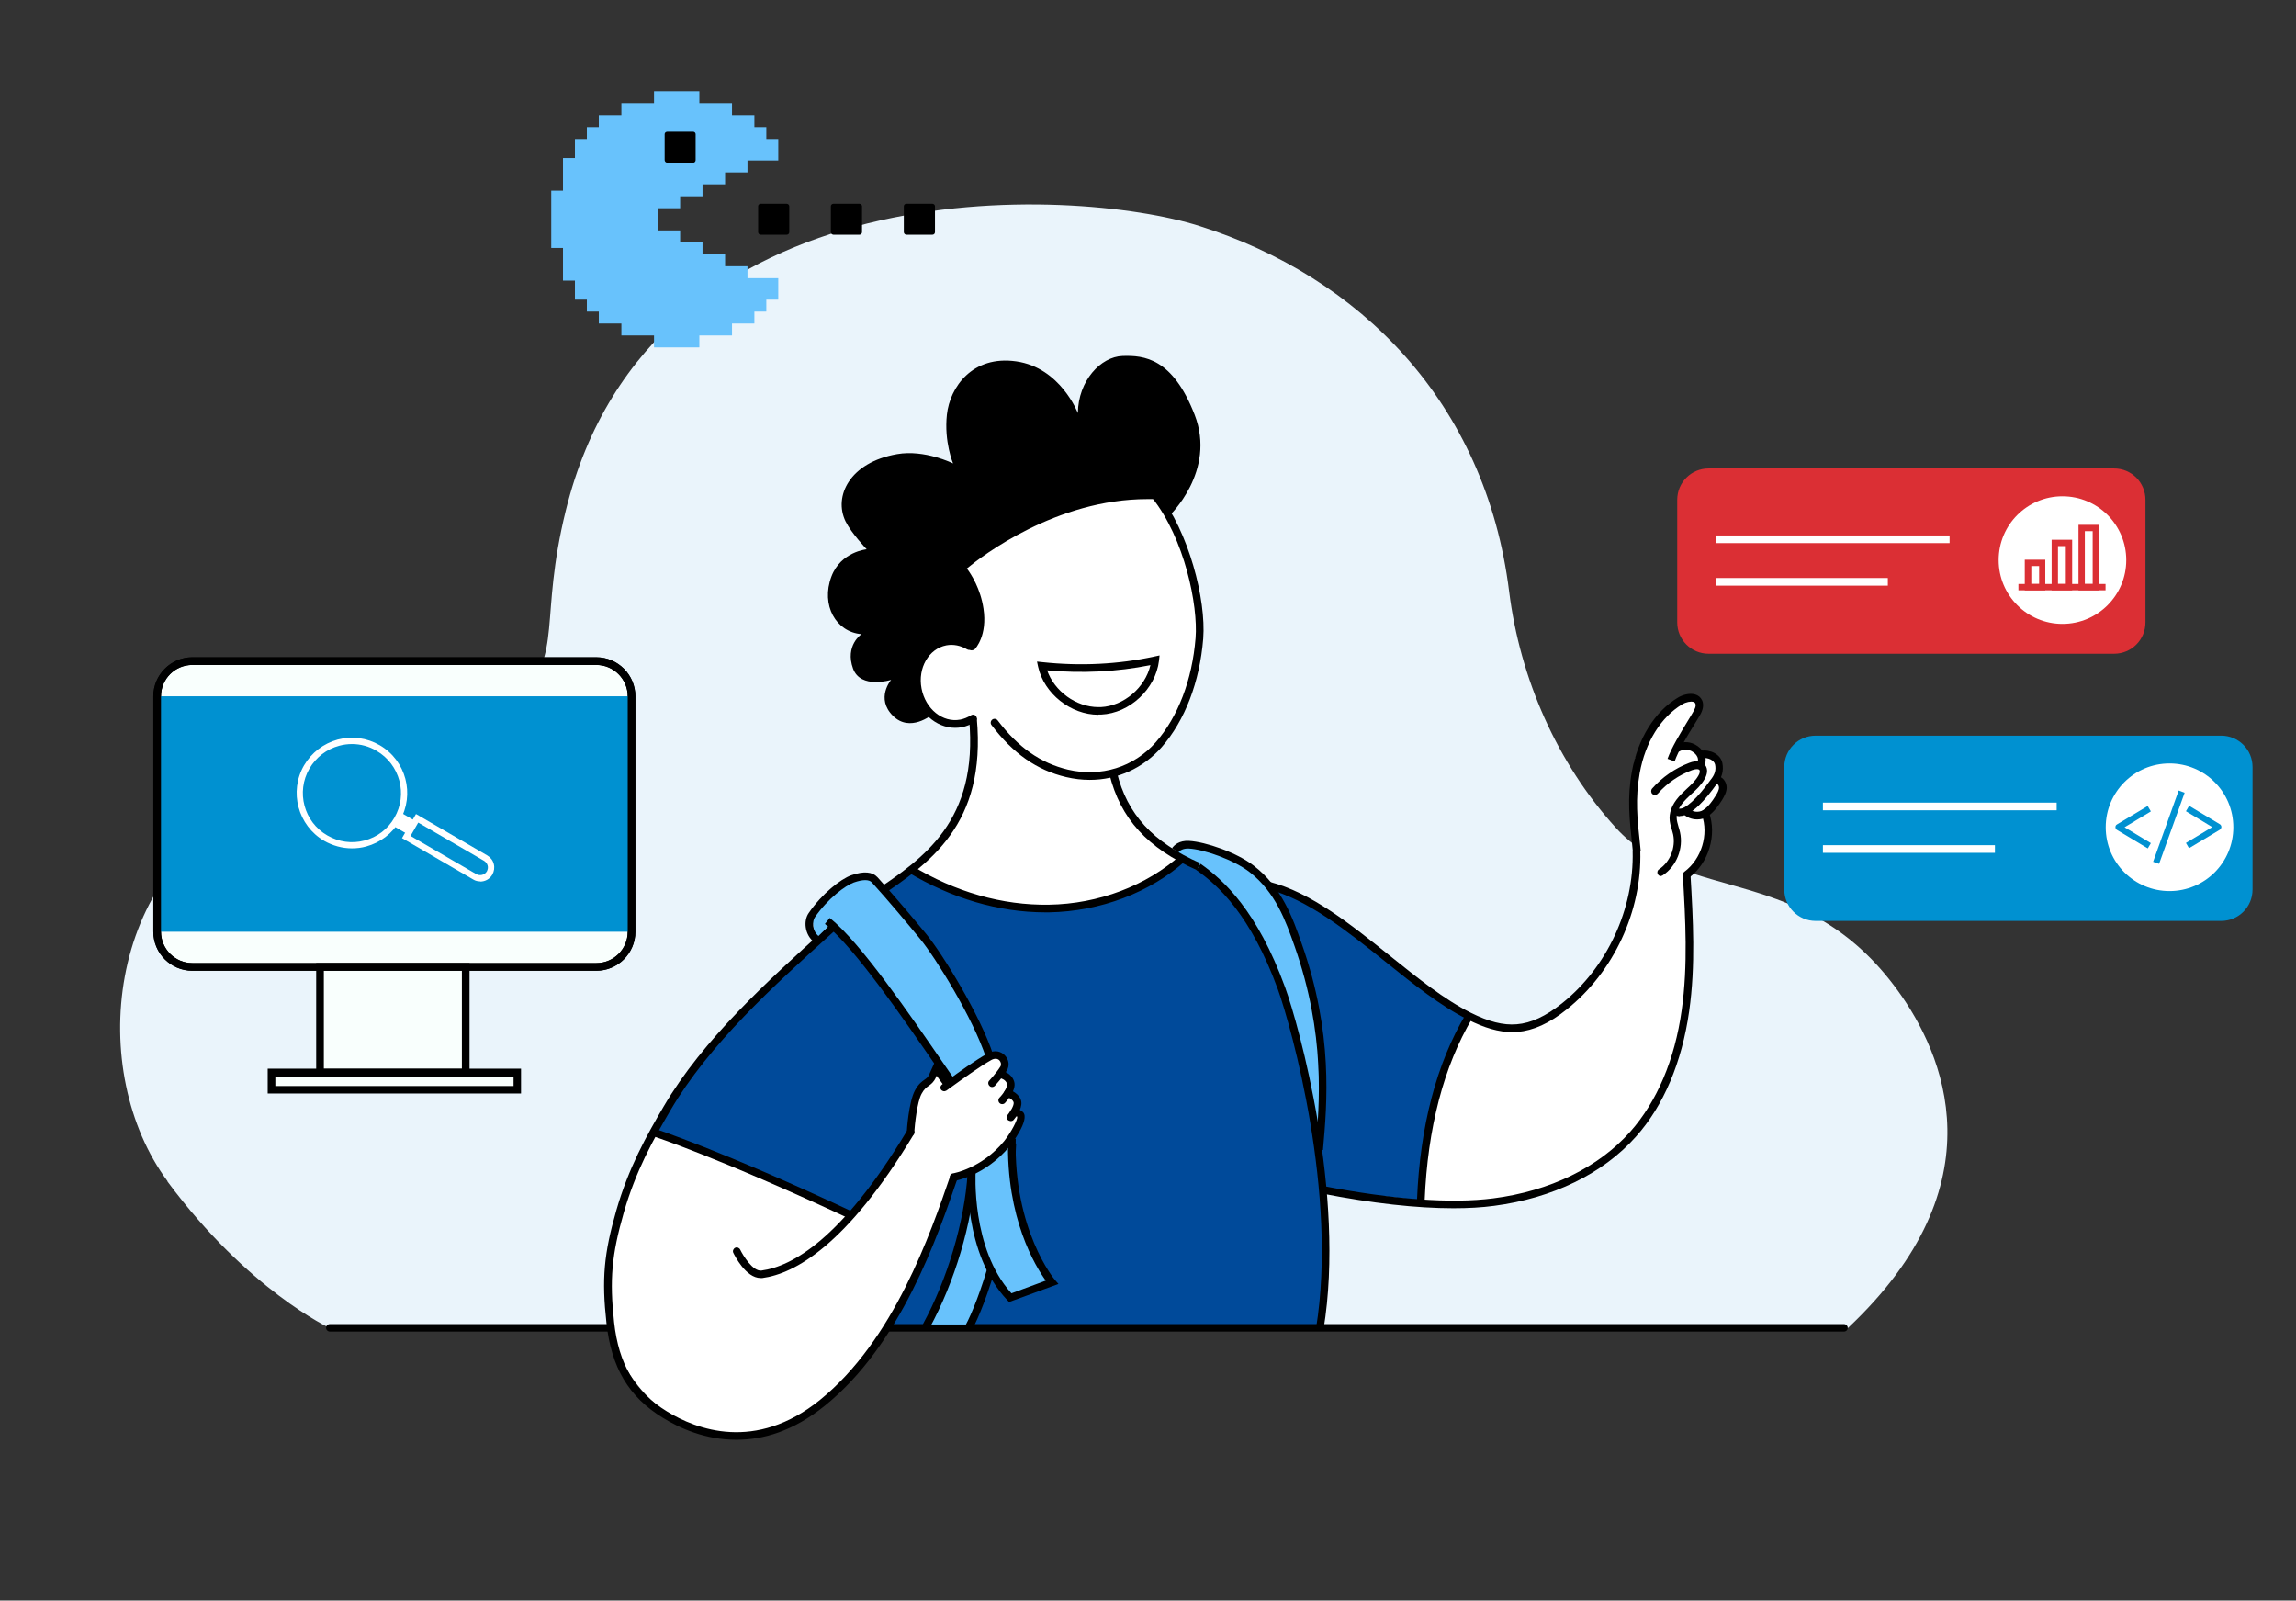
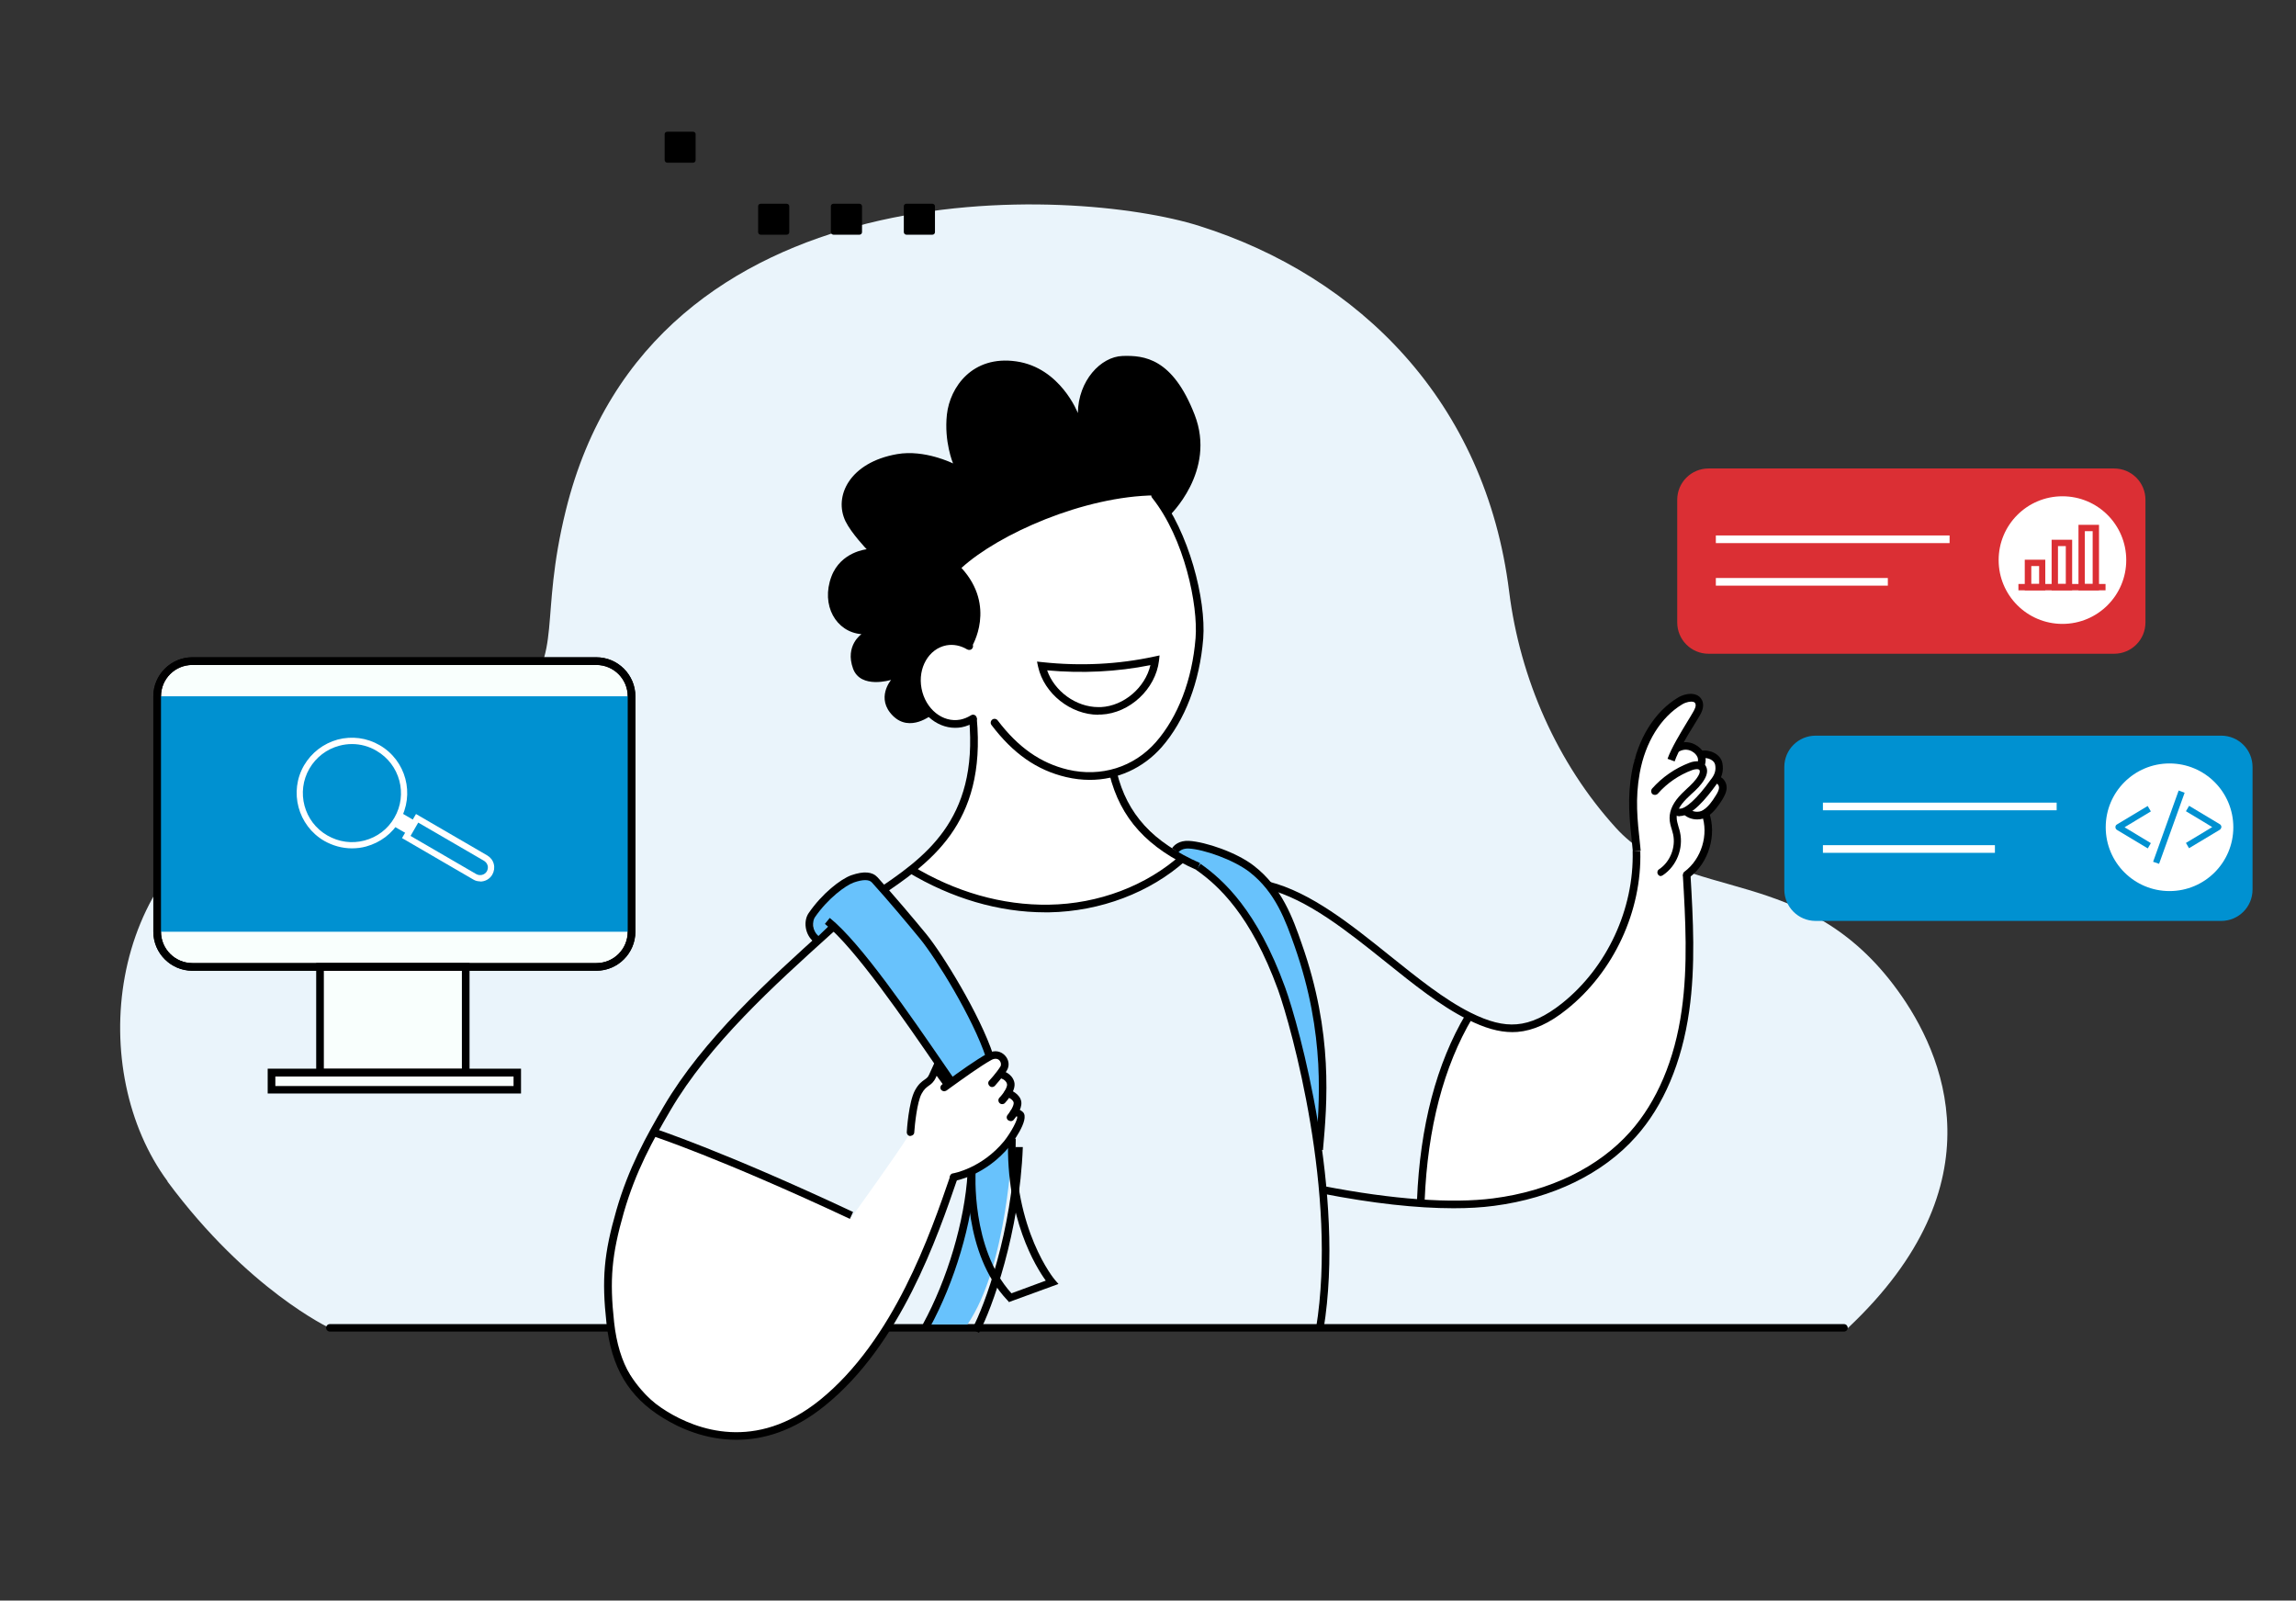
<svg xmlns="http://www.w3.org/2000/svg" id="Ebene_1" data-name="Ebene 1" viewBox="0 0 123.08 85.79">
  <rect x="0" y="0" width="123.08" height="85.79" fill="#333333" stroke="none" />
  <defs>
    <style>
      .cls-1 {
        fill: #db2f34;
      }

      .cls-1, .cls-2, .cls-3, .cls-4, .cls-5, .cls-6, .cls-7, .cls-8 {
        stroke-width: 0px;
      }

      .cls-2 {
        fill: #68c2fc;
      }

      .cls-3 {
        fill: #000;
      }

      .cls-4 {
        fill: #004a9a;
      }

      .cls-5 {
        fill: #f9fffd;
      }

      .cls-6 {
        fill: #fff;
      }

      .cls-7 {
        fill: #eaf4fb;
      }

      .cls-8 {
        fill: #0091d1;
      }
    </style>
  </defs>
  <path class="cls-7" d="M8.98,63.31c-4.32-5.84-3.39-16.64,4.83-20.38,5.6-2.55,10.44-1.93,14.05-5.54,2.34-2.34,1.03-4.18,2.47-10.03,4.58-18.6,27.29-17.36,33.96-15.25,8.59,2.71,15.35,9.44,16.61,19.6.58,4.65,2.57,9.2,5.73,12.67,3.74,4.1,10.12,1.83,15.1,8.71,2.44,3.36,5.55,10.37-2.68,18.1-3.2.06-81.36,0-81.36,0,0,0-4.39-2.03-8.71-7.86" />
  <path class="cls-5" d="M31.97,51.82H10.31c-1.04,0-1.88-.84-1.88-1.88v-12.62c0-1.04.84-1.89,1.88-1.89h21.66c1.04,0,1.88.84,1.88,1.89v12.62c0,1.04-.84,1.88-1.88,1.88" />
  <path class="cls-3" d="M31.97,52.03H10.31c-1.15,0-2.09-.94-2.09-2.09v-12.62c0-1.15.94-2.09,2.09-2.09h21.66c1.15,0,2.09.94,2.09,2.09v12.62c0,1.15-.94,2.09-2.09,2.09M10.31,35.64c-.93,0-1.68.75-1.68,1.68v12.62c0,.93.76,1.68,1.68,1.68h21.66c.93,0,1.68-.75,1.68-1.68v-12.62c0-.93-.76-1.68-1.68-1.68H10.31Z" />
  <rect class="cls-8" x="8.54" y="37.32" width="25.32" height="12.62" />
  <rect class="cls-5" x="17.16" y="51.82" width="7.81" height="5.67" />
  <path class="cls-3" d="M25.17,57.69h-8.22v-6.07h8.22v6.07ZM17.36,57.29h7.4v-5.26h-7.4v5.26Z" />
  <rect class="cls-5" x="14.56" y="57.49" width="13.17" height=".92" />
  <path class="cls-3" d="M27.93,58.61h-13.58v-1.33h13.58v1.33ZM14.76,58.21h12.77v-.51h-12.77v.51Z" />
  <path class="cls-3" d="M31.97,52.03H10.31c-1.15,0-2.09-.94-2.09-2.09v-12.62c0-1.15.94-2.09,2.09-2.09h21.66c1.15,0,2.09.94,2.09,2.09v12.62c0,1.15-.94,2.09-2.09,2.09M10.31,35.64c-.93,0-1.68.75-1.68,1.68v12.62c0,.93.76,1.68,1.68,1.68h21.66c.93,0,1.68-.75,1.68-1.68v-12.62c0-.93-.76-1.68-1.68-1.68H10.31Z" />
  <path class="cls-6" d="M25.74,47.24c-.13,0-.26-.03-.37-.1l-3.82-2.22.75-1.29,3.82,2.22c.17.1.3.26.35.46.05.19.02.39-.08.57-.14.24-.39.37-.65.37M22,44.8l3.53,2.05c.2.11.45.05.57-.15.05-.1.07-.21.04-.31-.03-.11-.1-.19-.19-.25l-3.53-2.05-.41.71Z" />
  <path class="cls-6" d="M18.86,45.47c-.51,0-1.02-.14-1.48-.4-1.41-.82-1.9-2.64-1.08-4.05.4-.68,1.04-1.17,1.8-1.38.76-.2,1.56-.1,2.25.3,1.42.82,1.9,2.64,1.08,4.05-.4.69-1.04,1.17-1.8,1.38-.25.07-.51.1-.77.1M18.87,39.88c-.23,0-.46.03-.68.09-.68.18-1.25.62-1.6,1.22-.73,1.25-.3,2.87.96,3.59.61.35,1.31.45,1.99.27.68-.18,1.25-.61,1.6-1.22.73-1.25.3-2.86-.96-3.59-.4-.24-.86-.36-1.31-.36" />
  <rect class="cls-6" x="21.26" y="43.64" width=".82" height=".99" transform="translate(-27.38 40.75) rotate(-59.9)" />
-   <path class="cls-4" d="M48.97,46.68s3.94,2.44,7.75,2c3.81-.45,6.71-2.71,6.71-2.71,0,0,4.42,1.08,6.12,2.07,1.71.99,9.21,6.42,9.21,6.42,0,0-2.73,5.74-2.59,9.88l-5.27-.58c.43,2.49.42,4.97-.15,7.44l-23.21-.03.93-4.99s-10.18-4.09-13.46-5.49c3.08-5.66,8.29-10.04,13.94-14.01" />
  <path class="cls-3" d="M98.85,71.37H17.68c-.11,0-.2-.09-.2-.2s.09-.2.2-.2h81.17c.11,0,.2.09.2.2s-.09.2-.2.2" />
  <path class="cls-2" d="M62.99,45.62s.01-.33.69-.32c.68.01,3.81,1.46,3.81,1.46,0,0,2.34,3.22,2.84,6.15.5,2.93.41,8.45.41,8.45l-1.5-6.31s-1.17-5.79-3.78-7.58c-2.61-1.79-2.47-1.85-2.47-1.85" />
  <path class="cls-6" d="M78.76,54.46s1.02.85,2.26.65c1.24-.19,3.75-.7,5.52-4.46s.64-9.21,1.19-10.16c.55-.95,1.59-2.77,2.32-2.93.73-.16,1.21-.23,1.03.25-.18.48-1.21,2.18-1.11,2.16.1-.01.49-.14.79.1.3.25.59.42.59.42,0,0,.57.01.67.23.1.22-.02,1.07-.02,1.07l.34.42s-.7,1.29-.9,1.5c-.19.21.18.36.11.88-.06.51-.63,1.89-1.15,2.28,0,0,.57,8.17-.61,9.99-1.18,1.82-2.21,6.42-9.93,7.69l-3.7-.21c.37-3.85.57-7.17,2.59-9.88" />
  <path class="cls-6" d="M62.18,26.08s1.88,4.1,2.11,7.08c.23,2.98-1.05,5.98-2.71,7.28-1.66,1.29-1.92,1-1.92,1,0,0,.71,1.85,1.68,2.76.97.9,1.83,1.77,1.83,1.77,0,0-2.88,2.84-6.71,2.73-3.83-.11-6.83-1.63-7.16-1.83-.34-.19,0-.66,0-.66,2.32-2.26,3.18-4.85,2.85-7.7,0,0-2.24.73-2.81-1.03-.69-2.57.68-3.11.68-3.11l1.92.27-.93-4.97,7.31-3.4,3.85-.18Z" />
  <path class="cls-6" d="M35.02,60.68s-1.99,3-2.42,7.61c-.99,6.46,6.27,11.3,10.81,7.38,6.16-5.32,7.71-12.59,7.71-12.59,0,0,2.73-.75,3.15-2.05,0,0,.57-1.18.2-1.64,0,0,.18-.53-.38-.83,0,0,.13-.72-.43-1.1,0,0,.56-.82-.19-.91l-2.88,1.28-.49-.42s-.44.42-.79,1.05c-.35.63-.23,1.74-.66,2.48-.43.73-3.01,4.32-3.01,4.32l-10.63-4.58Z" />
  <path class="cls-3" d="M64.17,46.64c-2.67-1.18-4.11-2.77-4.7-5.15l.4-.1c.55,2.25,1.93,3.75,4.46,4.87l-.16.37Z" />
  <path class="cls-3" d="M56.04,48.9c-2.5,0-5.04-.75-7.38-2.16l.21-.35c2.33,1.42,4.86,2.14,7.36,2.1,2.66-.04,5.23-1.02,7.07-2.67l.27.3c-1.91,1.72-4.58,2.73-7.33,2.78-.06,0-.13,0-.19,0" />
  <path class="cls-3" d="M81.07,55.32c-.72,0-1.49-.22-2.4-.68-1.46-.73-2.89-1.88-4.41-3.1-2.05-1.64-4.17-3.34-6.32-3.89l.1-.39c2.24.57,4.39,2.3,6.47,3.97,1.5,1.2,2.91,2.34,4.33,3.05.96.48,1.74.68,2.46.62.77-.06,1.56-.43,2.43-1.12,2.42-1.93,3.87-5.06,3.79-8.16h.41c.09,3.21-1.42,6.47-3.94,8.48-.93.75-1.8,1.14-2.65,1.21-.09,0-.18.01-.28.01" />
  <path class="cls-3" d="M77.91,64.76c-1.97,0-4.33-.26-7.05-.79l.08-.4c3.72.72,6.87.95,9.11.66,3.04-.39,5.64-1.66,7.34-3.57,1.43-1.61,2.39-3.86,2.76-6.52.34-2.41.2-4.87.06-7.25l.41-.02c.14,2.4.28,4.88-.07,7.33-.39,2.74-1.37,5.07-2.86,6.73-1.76,1.98-4.46,3.29-7.59,3.7-.67.09-1.4.13-2.19.13" />
  <path class="cls-3" d="M76.37,64.35l-.41-.02c.16-3.96,1.04-7.32,2.62-9.98l.35.21c-1.54,2.6-2.4,5.89-2.56,9.79" />
  <path class="cls-3" d="M87.53,45.64l-.03-.31c-.15-1.42-.28-2.54-.02-3.98.32-1.76,1.22-3.21,2.47-3.96.23-.14.61-.26.92-.17.17.05.29.15.37.31.16.34-.05.7-.15.87-.08.14-.18.29-.28.46-.38.61-.84,1.38-1.04,1.95l-.38-.14c.22-.61.7-1.39,1.08-2.02.1-.17.2-.32.27-.45.1-.17.2-.36.14-.49-.02-.05-.06-.08-.11-.09-.14-.04-.39.01-.59.13-1.15.69-1.98,2.03-2.28,3.68-.25,1.39-.13,2.48.02,3.86l.03.31-.4.04Z" />
  <path class="cls-3" d="M89.05,46.96c-.07,0-.13-.03-.17-.09-.06-.09-.04-.22.06-.28.59-.39.9-1.18.75-1.87-.02-.09-.05-.18-.07-.26-.06-.19-.12-.39-.12-.61,0-.44.21-.87.66-1.32.08-.08.17-.17.26-.25.24-.22.47-.44.62-.7.08-.13.1-.25.06-.31-.06-.07-.24-.05-.4.01-.7.26-1.34.7-1.83,1.26-.08.08-.2.09-.29.02-.08-.07-.09-.2-.02-.29.54-.61,1.23-1.09,1.99-1.38.38-.15.7-.1.86.12.15.2.13.47-.04.76-.18.31-.44.56-.7.79-.08.08-.17.16-.25.24-.37.37-.55.7-.54,1.02,0,.16.05.32.1.5.03.1.06.19.08.29.19.86-.18,1.81-.92,2.3-.03.02-.07.04-.11.04" />
  <path class="cls-3" d="M91.35,41.1l-.37-.17c.17-.38-.19-.61-.3-.67-.1-.05-.37-.16-.69.03l-.21-.35c.5-.29.93-.12,1.09-.03.38.2.73.64.48,1.2" />
  <path class="cls-3" d="M90.05,43.75s-.07,0-.11-.01c-.11-.02-.18-.13-.16-.24.02-.11.13-.18.24-.16.3.06.98-.56,1.67-1.53.24-.29.31-.54.25-.83-.05-.24-.4-.39-.66-.34-.12.02-.22-.05-.24-.16-.02-.11.05-.22.16-.24.46-.08,1.04.18,1.13.66.08.41-.02.79-.31,1.13-.57.8-1.35,1.71-1.97,1.71" />
  <path class="cls-3" d="M90.97,43.92c-.28,0-.57-.11-.76-.32l.3-.28c.19.21.56.25.79.1.28-.18.49-.48.67-.77.09-.14.18-.3.18-.44,0-.1-.07-.21-.14-.21v-.41c.34.01.55.33.55.62,0,.25-.13.47-.24.66-.21.33-.44.66-.78.89-.16.11-.36.16-.55.16" />
  <path class="cls-3" d="M90.42,47.08c-.06,0-.12-.03-.16-.08-.07-.09-.05-.22.04-.28.91-.68,1.31-1.99.93-3.05-.04-.11.01-.22.12-.26.1-.04.22.02.26.12.44,1.22-.01,2.73-1.06,3.51-.04.03-.08.04-.12.04" />
  <path class="cls-3" d="M70.93,61.64l-.41-.04c.22-2.45.54-6.15-1.12-10.88-.48-1.36-1.02-2.9-2.43-3.99-.85-.65-2.44-1.21-3.25-1.25-.31-.01-.48.11-.56.22l-.33-.24c.11-.16.38-.42.91-.39.88.05,2.56.62,3.47,1.33,1.51,1.16,2.1,2.83,2.57,4.18,1.7,4.81,1.36,8.56,1.14,11.05" />
  <path class="cls-3" d="M39.47,77.17c-1.66,0-3.04-.62-3.94-1.18-1.83-1.12-2.76-2.69-3.02-5.08-.26-2.35-.14-3.71.53-6.04.65-2.26,1.61-3.99,2.54-5.57,2.11-3.6,5.6-6.75,8.68-9.53l.41-.37c.65-.58,1.4-1.09,2.2-1.63,2.62-1.76,5.59-3.76,5.08-9.24l.41-.04c.53,5.72-2.55,7.79-5.26,9.61-.79.53-1.53,1.03-2.15,1.6l-.41.37c-3.06,2.76-6.52,5.89-8.6,9.44-.95,1.62-1.86,3.26-2.5,5.48-.65,2.27-.77,3.59-.52,5.88.25,2.26,1.12,3.73,2.83,4.78,1.58.97,4.74,2.18,8.2-.61,3.97-3.21,5.93-8.93,6.99-12.01l.39.13c-1.07,3.12-3.05,8.92-7.12,12.19-1.68,1.36-3.3,1.82-4.72,1.82" />
  <path class="cls-2" d="M54.26,61.29s-.24,6.54-2.4,9.7h-2c1.45-4.28,2.06-4.86,2.36-8.06" />
  <path class="cls-2" d="M53.05,56.63s-1.14-3.27-2.98-5.69c-1.84-2.42-3.53-3.97-3.53-3.97-1.22.25-2.33,1-3.03,2.09l.21,1.26.81-.8c2.32,2.25,6.5,8.53,6.5,8.53l2.03-1.41Z" />
-   <path class="cls-3" d="M40.77,68.5c-.79,0-1.39-1.21-1.46-1.35-.05-.1,0-.22.1-.27.1-.05.22,0,.27.1.15.31.68,1.18,1.14,1.12,1.63-.22,4.3-1.68,7.77-7.44l.05-.07c.06-.1.18-.13.28-.07.1.06.13.18.07.28l-.05.07c-3.56,5.89-6.35,7.4-8.07,7.63-.03,0-.07,0-.1,0" />
  <path class="cls-3" d="M52.86,56.7c-.71-2.15-2.69-5.34-3.53-6.37-.69-.84-1.71-2.06-2.59-3.03-.15-.17-.48-.17-.97,0-.43.15-1.39.85-2.09,1.87-.13.19-.17.7.21,1.01l-.26.31c-.51-.42-.56-1.15-.28-1.55.72-1.05,1.72-1.83,2.29-2.03.67-.23,1.12-.19,1.4.11.89.98,1.91,2.19,2.61,3.04.86,1.05,2.88,4.31,3.6,6.5l-.39.13Z" />
  <path class="cls-3" d="M50.85,58.12l-.51-.74c-1.9-2.77-4.51-6.57-6.12-7.86l.26-.32c1.66,1.33,4.28,5.16,6.2,7.95l.51.74-.34.23Z" />
  <path class="cls-3" d="M70.95,71.24l-.4-.06c1.17-7.17-1.32-16.12-2.04-18.13-1.46-4.01-3.2-5.59-4.38-6.42l.23-.33c1.23.87,3.03,2.5,4.53,6.62.74,2.03,3.25,11.08,2.06,18.33" />
  <path class="cls-3" d="M45.56,65.33c-7.01-3.28-10.57-4.44-10.6-4.45l.12-.39s3.61,1.17,10.65,4.47l-.17.37Z" />
-   <polygon class="cls-2" points="36.46 11.16 36.46 10.52 37.66 10.52 37.66 9.88 38.87 9.88 38.87 9.24 40.07 9.24 40.07 8.6 41.72 8.6 41.72 7.45 41.08 7.45 41.08 6.81 40.44 6.81 40.44 6.17 39.24 6.17 39.24 5.53 37.49 5.53 37.49 4.89 35.06 4.89 35.06 5.53 33.31 5.53 33.31 6.17 32.1 6.17 32.1 6.81 31.46 6.81 31.46 7.45 30.82 7.45 30.82 8.47 30.18 8.47 30.18 10.22 29.55 10.22 29.55 13.29 30.18 13.29 30.18 15.04 30.82 15.04 30.82 16.06 31.46 16.06 31.46 16.7 32.1 16.7 32.1 17.34 33.31 17.34 33.31 17.98 35.06 17.98 35.06 18.62 37.49 18.62 37.49 17.98 39.24 17.98 39.24 17.34 40.44 17.34 40.44 16.7 41.08 16.7 41.08 16.06 41.72 16.06 41.72 14.91 40.07 14.91 40.07 14.27 38.87 14.27 38.87 13.63 37.66 13.63 37.66 12.99 36.46 12.99 36.46 12.35 35.26 12.35 35.26 11.16 36.46 11.16" />
  <path class="cls-3" d="M46.07,12.58h-1.39c-.07,0-.14-.06-.14-.14v-1.39c0-.07.06-.13.14-.13h1.39c.07,0,.14.06.14.13v1.39c0,.08-.06.14-.14.14" />
  <path class="cls-3" d="M42.17,12.58h-1.39c-.07,0-.14-.06-.14-.14v-1.39c0-.07.06-.13.14-.13h1.39c.07,0,.14.06.14.13v1.39c0,.08-.06.14-.14.14" />
  <path class="cls-3" d="M49.98,12.58h-1.39c-.07,0-.14-.06-.14-.14v-1.39c0-.07.06-.13.14-.13h1.39c.07,0,.14.06.14.13v1.39c0,.08-.06.14-.14.14" />
  <path class="cls-3" d="M37.16,8.72h-1.39c-.07,0-.14-.06-.14-.14v-1.39c0-.07.06-.13.14-.13h1.39c.07,0,.13.06.13.13v1.39c0,.08-.06.14-.13.14" />
-   <path class="cls-3" d="M52.11,71.24l-.36-.19c.68-1.25,2.14-5.27,2.31-9.76h.41c-.17,4.58-1.66,8.69-2.35,9.96" />
+   <path class="cls-3" d="M52.11,71.24c.68-1.25,2.14-5.27,2.31-9.76h.41c-.17,4.58-1.66,8.69-2.35,9.96" />
  <path class="cls-3" d="M49.83,71.17l-.36-.19c1.32-2.42,2.24-5.52,2.4-8.1l.41.03c-.16,2.64-1.1,5.8-2.45,8.27" />
-   <path class="cls-2" d="M52.09,62.79s-.3,4.3,2.06,6.77l2.23-.82s-2.28-2.66-2.15-7.7" />
  <path class="cls-3" d="M54.1,69.8l-.09-.1c-2.39-2.51-2.13-6.75-2.12-6.93l.41.03s-.26,4.12,1.92,6.52l1.84-.68c-.54-.75-2.14-3.32-2.02-7.61h.41c-.13,4.9,2.07,7.54,2.1,7.57l.19.22-2.63.96Z" />
  <path class="cls-3" d="M50.62,58.49c-.06,0-.13-.03-.17-.08-.07-.09-.04-.22.05-.28l.28-.21c.57-.42,1.54-1.12,2.17-1.46.4-.22.73-.09.92.11.22.23.26.56.1.81-.23.38-.63.8-.64.82-.08.08-.21.09-.29,0-.08-.08-.09-.21,0-.29,0,0,.38-.41.59-.75.06-.11.02-.24-.05-.32-.1-.11-.26-.12-.43-.03-.6.33-1.59,1.05-2.12,1.43l-.29.21s-.08.04-.12.04" />
  <path class="cls-3" d="M53.72,59.18c-.05,0-.1-.02-.14-.06-.08-.08-.08-.21,0-.29.2-.2.45-.58.4-.74-.06-.23-.35-.3-.35-.3-.11-.02-.18-.13-.16-.24.02-.11.14-.18.24-.16.02,0,.53.12.66.6.12.45-.4,1.02-.5,1.13-.04.04-.09.06-.15.06" />
  <path class="cls-3" d="M54.17,60.09s-.09-.02-.13-.05c-.09-.07-.1-.2-.02-.29.14-.17.33-.48.32-.64-.01-.15-.26-.29-.38-.33-.11-.04-.16-.16-.12-.26.04-.1.15-.16.26-.12.06.02.6.23.65.67.04.39-.33.86-.41.95-.04.05-.1.07-.15.07" />
  <path class="cls-3" d="M51.12,63.29c-.1,0-.19-.07-.2-.17-.02-.11.06-.22.17-.23.01,0,1.53-.26,2.74-1.73.4-.51.73-1.16.7-1.31-.04-.03-.09-.02-.11,0-.1.04-.22,0-.27-.11-.04-.1,0-.21.09-.26.12-.06.37-.09.6.13.39.4-.65,1.75-.7,1.81-1.31,1.6-2.93,1.87-3,1.88,0,0-.02,0-.03,0" />
  <path class="cls-3" d="M48.81,60.89h-.01c-.11,0-.2-.1-.19-.22,0-.07.1-1.61.44-2.23.19-.35.37-.47.51-.57.11-.08.18-.12.25-.28l.33-.73.75,1.05c.07.09.04.22-.05.28-.09.07-.22.04-.28-.05l-.35-.48-.04.09c-.12.26-.26.36-.39.45-.12.09-.24.17-.38.43-.24.45-.36,1.64-.39,2.06,0,.11-.1.19-.2.19" />
  <path class="cls-8" d="M119.07,49.36h-21.74c-.93,0-1.68-.75-1.68-1.68v-6.57c0-.93.75-1.68,1.68-1.68h21.74c.93,0,1.68.75,1.68,1.68v6.57c0,.93-.75,1.68-1.68,1.68" />
  <rect class="cls-6" x="97.72" y="43.02" width="12.53" height=".41" />
  <rect class="cls-6" x="97.72" y="45.3" width="9.22" height=".41" />
  <path class="cls-6" d="M112.88,44.34c0-1.89,1.53-3.42,3.42-3.42s3.42,1.53,3.42,3.42-1.53,3.42-3.42,3.42-3.42-1.53-3.42-3.42" />
  <path class="cls-8" d="M115.13,45.47l-1.65-.99c-.05-.03-.08-.09-.08-.15s.03-.11.08-.14l1.65-.99.17.29-1.41.85,1.41.85-.17.29Z" />
  <path class="cls-8" d="M117.35,45.47l-.17-.29,1.41-.85-1.41-.85.17-.29,1.65.99c.05.03.08.09.08.14s-.03.11-.08.15l-1.65.99Z" />
  <polygon class="cls-8" points="115.74 46.3 115.42 46.19 116.79 42.37 117.11 42.49 115.74 46.3" />
  <path class="cls-1" d="M113.33,35.04h-21.74c-.93,0-1.68-.75-1.68-1.68v-6.57c0-.93.75-1.68,1.68-1.68h21.74c.93,0,1.68.75,1.68,1.68v6.57c0,.93-.75,1.68-1.68,1.68" />
  <rect class="cls-6" x="91.98" y="28.7" width="12.53" height=".41" />
  <rect class="cls-6" x="91.98" y="30.98" width="9.22" height=".41" />
  <path class="cls-6" d="M107.14,30.02c0-1.89,1.53-3.42,3.42-3.42s3.42,1.53,3.42,3.42-1.53,3.42-3.42,3.42-3.42-1.53-3.42-3.42" />
  <path class="cls-1" d="M109.64,31.64h-1.1v-1.64h1.1v1.64ZM108.89,31.3h.42v-.96h-.42v.96Z" />
  <path class="cls-1" d="M112.52,31.64h-1.1v-3.51h1.1v3.51ZM111.76,31.3h.42v-2.83h-.42v2.83Z" />
  <path class="cls-1" d="M111.08,31.64h-1.1v-2.71h1.1v2.71ZM110.32,31.3h.42v-2.03h-.42v2.03Z" />
  <rect class="cls-1" x="108.2" y="31.3" width="4.67" height=".34" />
  <path class="cls-3" d="M58.42,41.8c-.42,0-.84-.05-1.27-.15-1.57-.37-2.84-1.26-4-2.79-.07-.09-.05-.22.04-.29.09-.07.22-.05.29.04,1.1,1.45,2.3,2.29,3.76,2.64,1.78.42,3.54-.13,4.72-1.47,1.19-1.36,1.95-3.34,2.13-5.58.14-1.75-.59-5.34-2.33-7.52-.07-.09-.06-.22.03-.29.09-.07.22-.06.29.03,1.65,2.08,2.58,5.71,2.42,7.81-.19,2.33-.98,4.39-2.23,5.82-1,1.13-2.38,1.75-3.85,1.75" />
  <path class="cls-3" d="M58.88,38.31c-1.48,0-2.91-1.13-3.23-2.57l-.06-.28.28.03c2.05.22,4.07.12,6.01-.3l.28-.06-.03.28c-.18,1.52-1.57,2.82-3.1,2.89-.05,0-.1,0-.14,0M56.13,35.92c.39,1.13,1.55,1.98,2.75,1.98.04,0,.08,0,.13,0,1.24-.06,2.38-1.05,2.66-2.25-1.8.36-3.66.45-5.54.28" />
  <path class="cls-3" d="M51.2,39.01c-1.03,0-1.98-.84-2.2-2.03-.25-1.32.5-2.57,1.66-2.79.47-.09.97,0,1.4.27.1.06.13.18.07.28-.06.1-.18.12-.28.07-.35-.21-.74-.29-1.12-.22-.94.18-1.54,1.21-1.33,2.31.21,1.1,1.13,1.85,2.08,1.67.2-.04.39-.12.57-.23.09-.06.22-.04.28.06.06.09.04.22-.06.28-.22.15-.46.25-.72.3-.12.02-.23.03-.35.03" />
-   <path class="cls-3" d="M52.1,34.86c-.05,0-.1-.02-.14-.06-.08-.08-.08-.21,0-.29.03-.03.54-.6.36-1.82-.19-1.28-.92-2.1-.92-2.11l-.14-.15.15-.14s4.48-3.95,10.1-3.95c.14,0,.29,0,.43,0,.11,0,.2.1.2.21,0,.11-.08.21-.21.2-.14,0-.28,0-.42,0-4.9,0-8.88,3.06-9.68,3.72.24.32.73,1.08.89,2.15.22,1.44-.43,2.14-.46,2.17-.04.04-.09.06-.15.06" />
  <path class="cls-3" d="M62.67,27.66s2.55-2.39,1.37-5.43c-1.18-3.04-2.71-3.19-3.87-3.15-1.16.04-2.37,1.32-2.39,3.06,0,0-.93-2.43-3.3-2.77-2.36-.34-3.56,1.39-3.72,2.85-.16,1.46.33,2.62.33,2.62,0,0-1.52-.76-3-.5-2.54.44-3.42,2.26-2.76,3.61.31.63,1.13,1.49,1.13,1.49,0,0-1.39.13-1.89,1.46-.58,1.54.25,2.98,1.61,3.09,0,0-.9.61-.45,1.85.41,1.11,2.04.6,2.04.6,0,0-.85.99.1,1.93.92.91,2.08-.06,2.08-.06,0,0-1.05-1.03-.8-1.98.25-.94.34-1.47.94-1.71.6-.24,2.01.03,2.01.03,0,0,1.33-2.15-.56-4.21,2.01-1.83,6.57-3.85,10.39-3.89l.74,1.11Z" />
</svg>